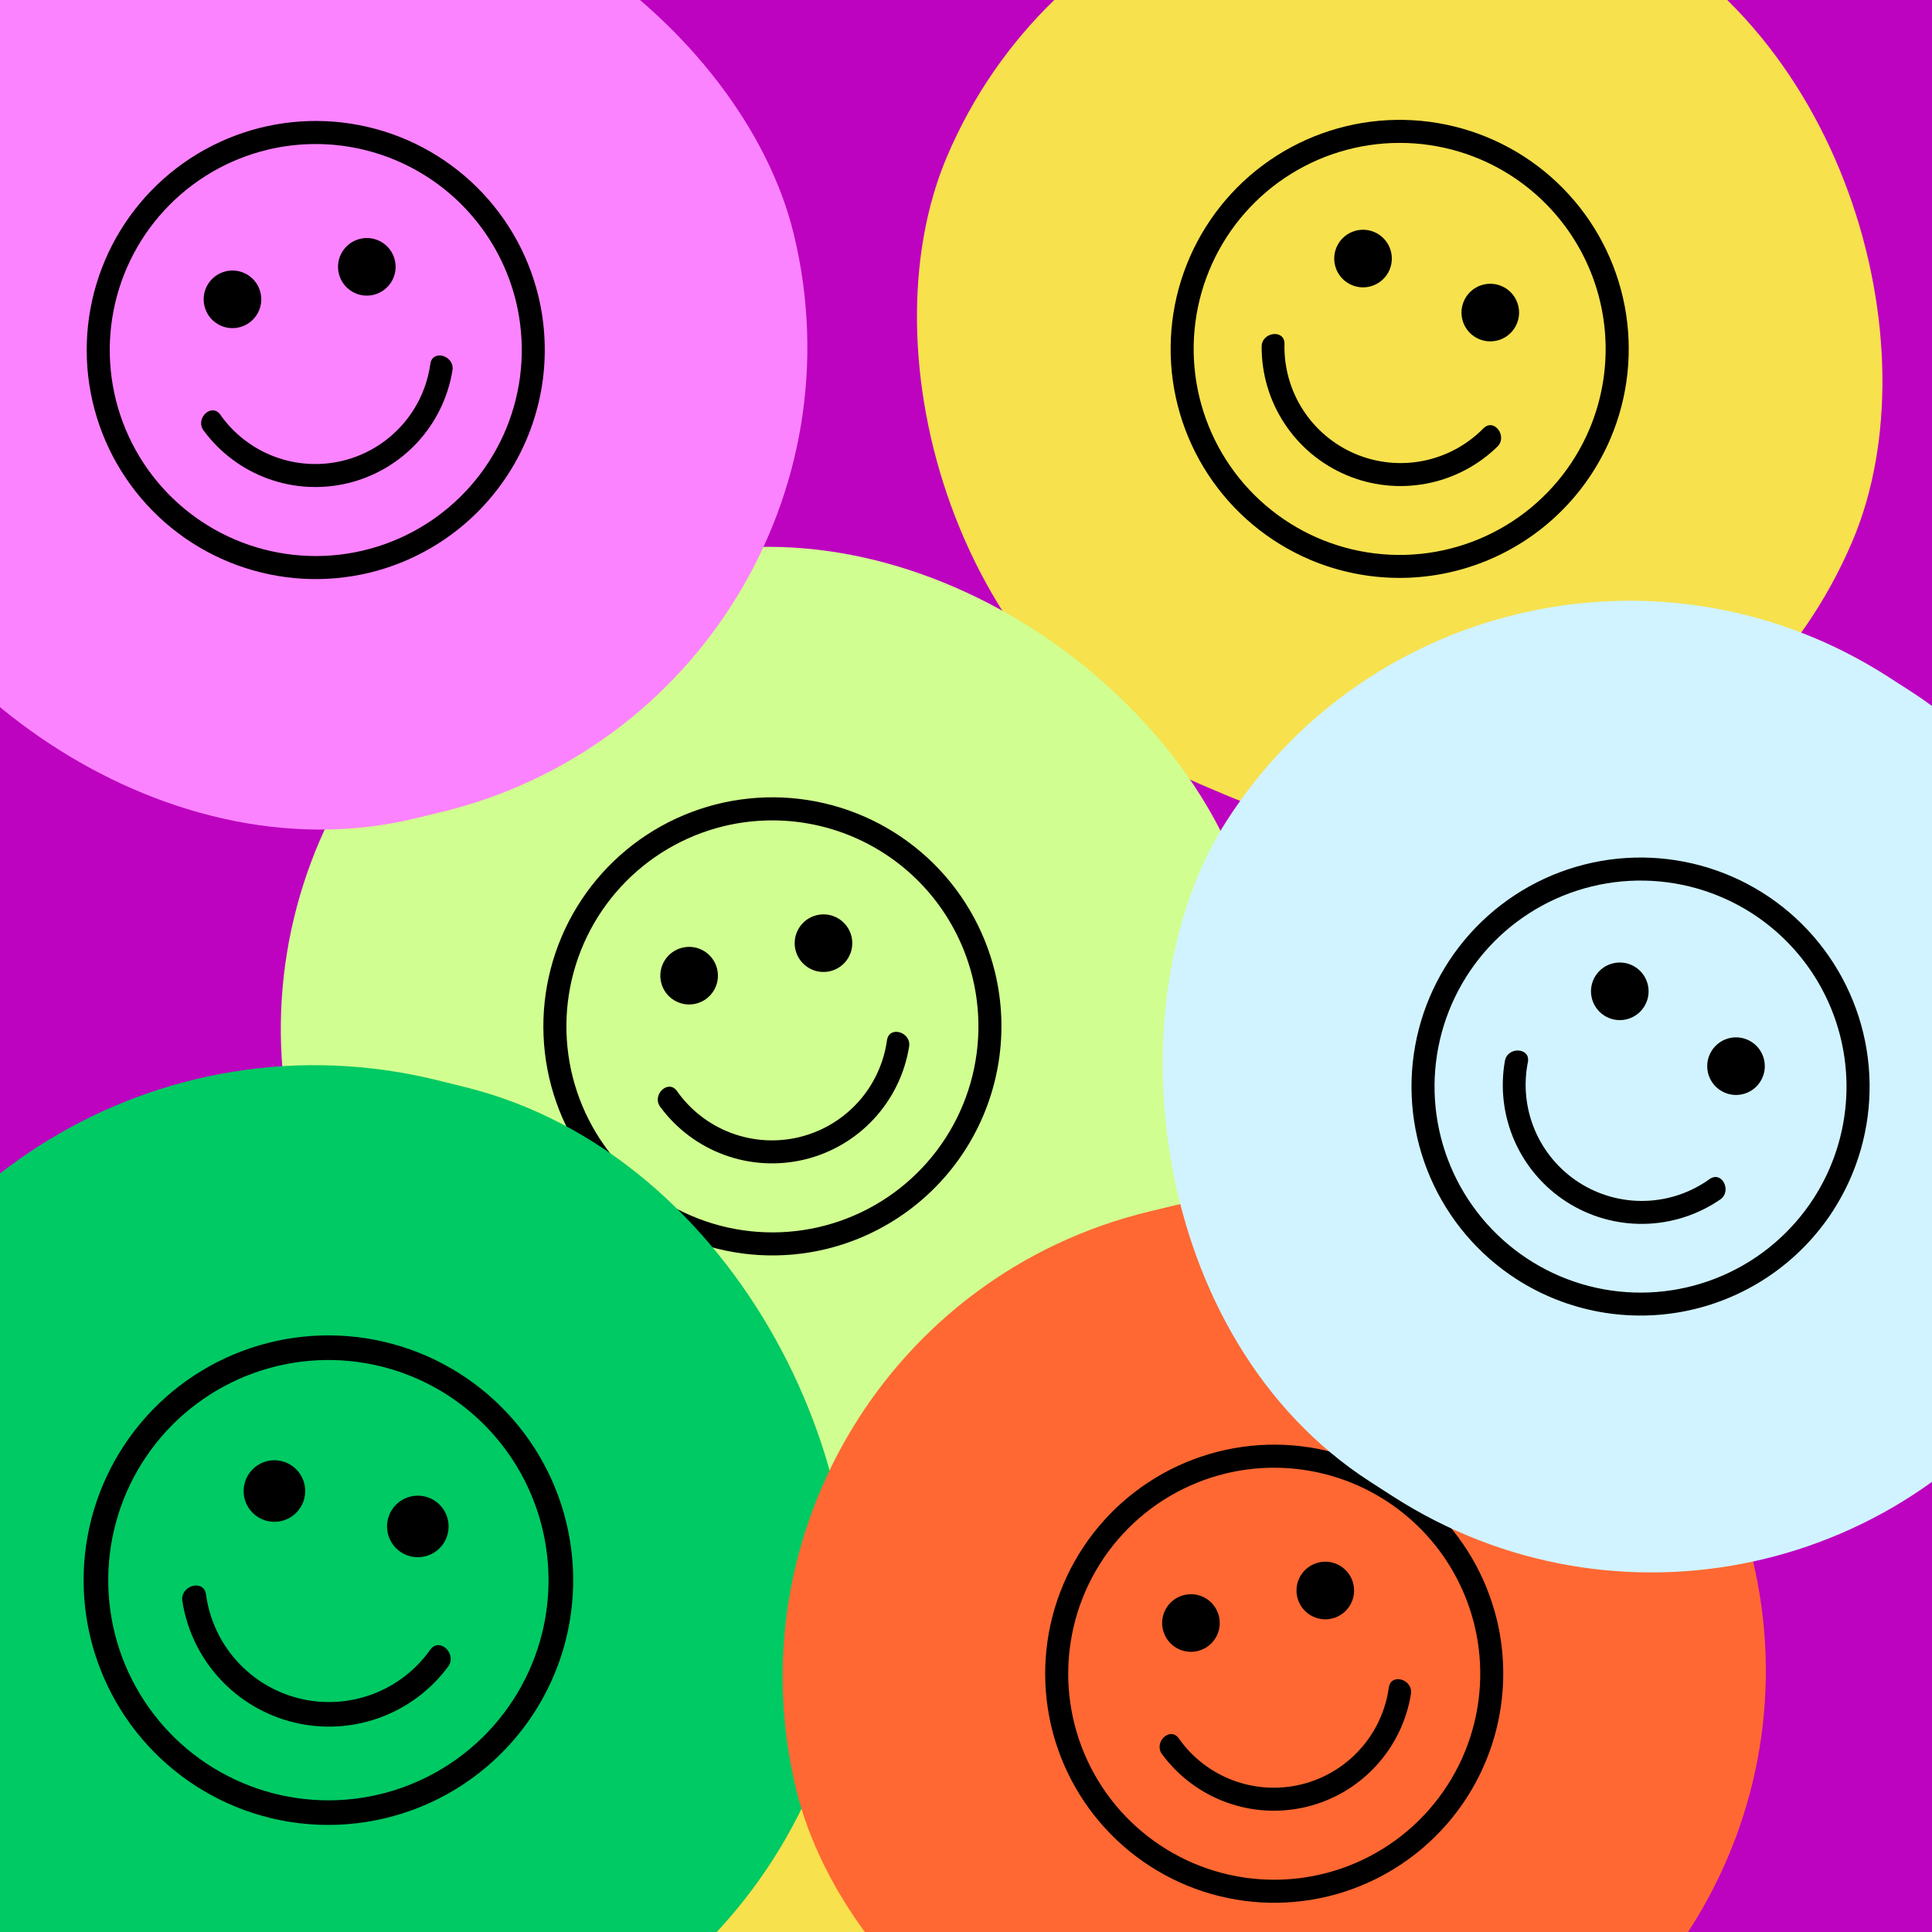
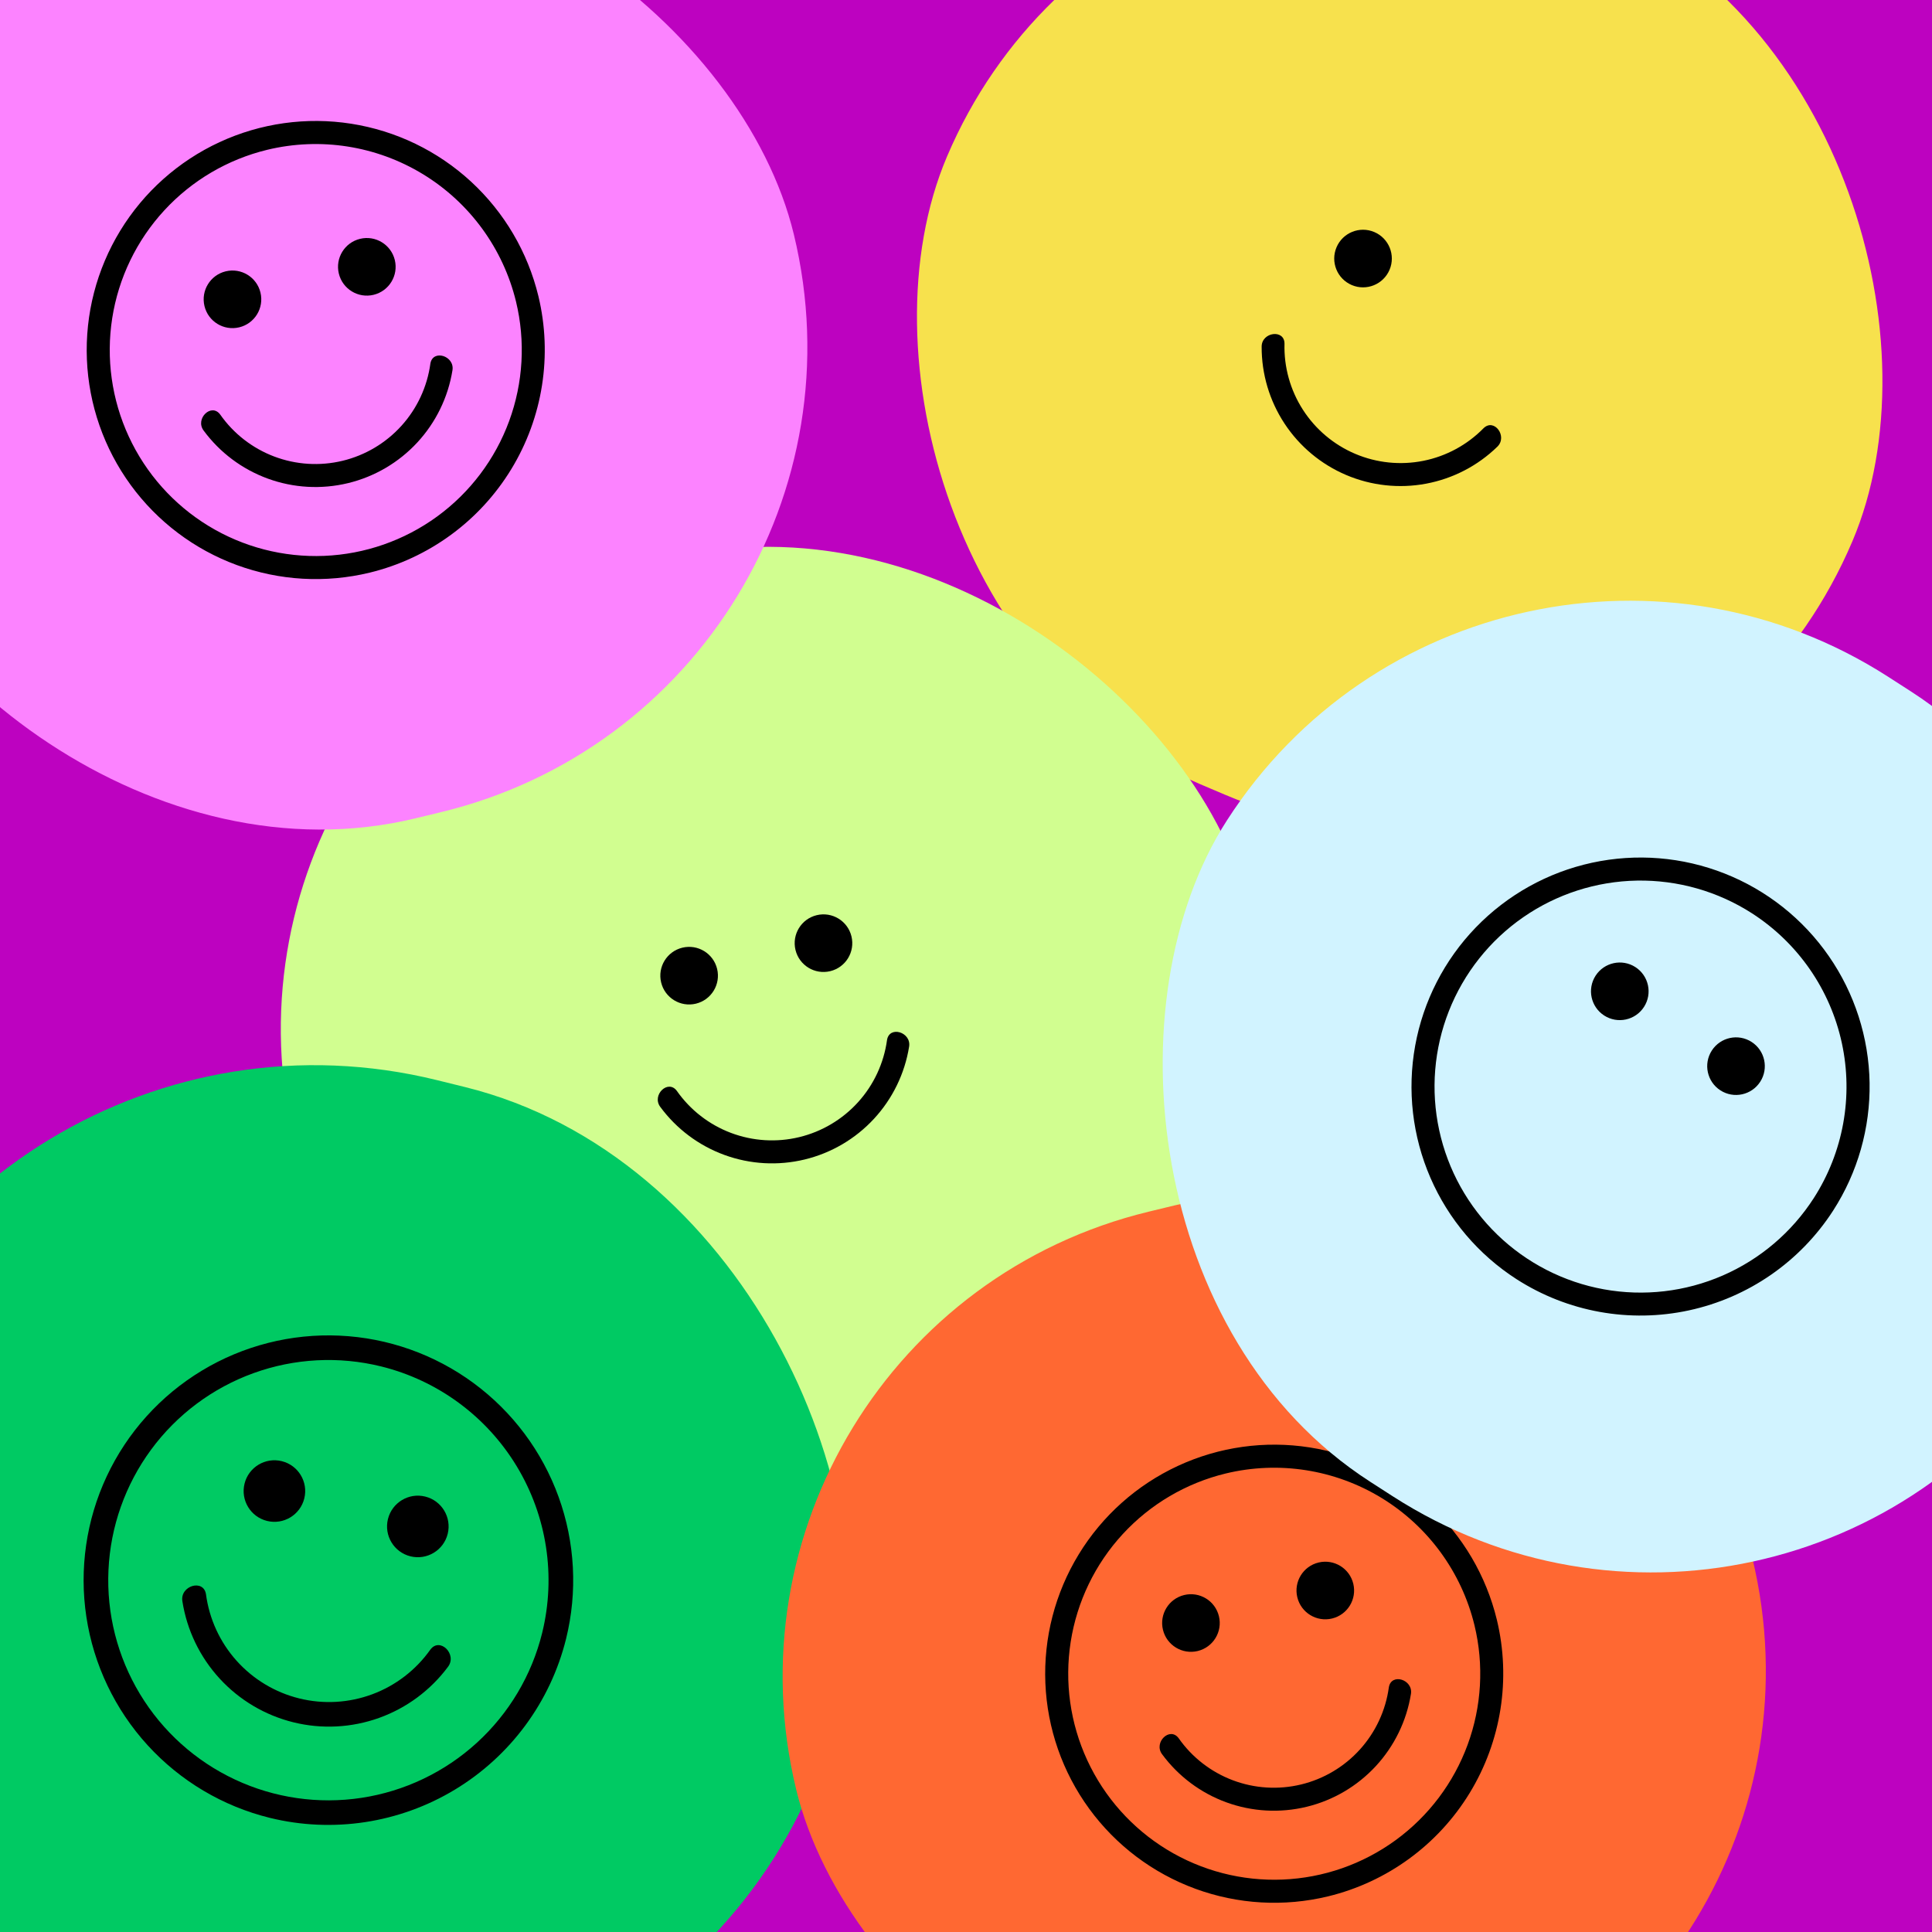
<svg xmlns="http://www.w3.org/2000/svg" width="385" height="385" viewBox="0 0 385 385" fill="none">
  <rect x="0" y="0" width="385" height="385" fill="#333333" stroke="none" />
  <g clip-path="url(#clip0_3115_5633)">
    <rect width="385" height="385" transform="matrix(-1 0 0 1 385 0)" fill="#BD02C0" />
    <rect x="225.969" y="-56.565" width="196.036" height="190.753" rx="95.377" transform="rotate(23.002 225.969 -56.565)" fill="#F7E14D" />
-     <path d="M261.085 111.548C252.775 108.02 245.698 102.107 240.748 94.557C235.798 87.007 233.199 78.159 233.278 69.131C233.357 60.103 236.111 51.302 241.193 43.84C246.274 36.377 253.454 30.59 261.824 27.208C270.195 23.826 279.381 23.003 288.219 24.842C297.058 26.68 305.153 31.099 311.48 37.538C317.808 43.978 322.084 52.149 323.768 61.018C325.451 69.888 324.467 79.058 320.939 87.368C316.198 98.502 307.233 107.301 296.012 111.834C284.791 116.368 272.23 116.264 261.085 111.548ZM294.965 31.74C287.491 28.567 279.243 27.682 271.266 29.196C263.288 30.711 255.939 34.556 250.148 40.248C244.356 45.939 240.382 53.219 238.728 61.169C237.074 69.119 237.815 77.38 240.856 84.909C243.898 92.438 249.104 98.895 255.815 103.466C262.527 108.036 270.443 110.513 278.563 110.584C286.682 110.655 294.64 108.317 301.431 103.865C308.222 99.413 313.54 93.048 316.713 85.574C320.958 75.55 321.051 64.251 316.974 54.158C312.897 44.066 304.981 36.003 294.965 31.74Z" fill="black" />
    <path d="M295.641 85.328C292.385 88.653 288.202 90.919 283.639 91.831C279.076 92.742 274.344 92.257 270.061 90.439C265.777 88.621 262.142 85.553 259.628 81.637C257.114 77.722 255.839 73.139 255.969 68.487C255.976 65.547 251.419 66.152 251.416 69.073C251.393 74.524 252.98 79.861 255.978 84.413C258.977 88.965 263.254 92.53 268.271 94.66C273.289 96.79 278.824 97.39 284.182 96.385C289.54 95.381 294.481 92.816 298.386 89.013C300.481 86.979 297.765 83.262 295.641 85.328Z" fill="black" />
    <path d="M269.376 56.806C272.293 58.044 275.662 56.683 276.901 53.766C278.14 50.848 276.778 47.479 273.861 46.24C270.943 45.002 267.574 46.363 266.336 49.28C265.097 52.198 266.458 55.567 269.376 56.806Z" fill="black" />
-     <path d="M294.735 67.57C297.653 68.809 301.022 67.448 302.26 64.53C303.499 61.613 302.138 58.243 299.22 57.005C296.303 55.766 292.933 57.127 291.695 60.045C290.456 62.962 291.817 66.332 294.735 67.57Z" fill="black" />
-     <rect x="77.766" y="307.779" width="196.036" height="190.753" rx="95.377" transform="rotate(23.002 77.766 307.779)" fill="#F7E14D" />
    <path d="M112.882 475.891C104.572 472.364 97.495 466.451 92.545 458.901C87.595 451.351 84.996 442.502 85.075 433.475C85.154 424.447 87.908 415.646 92.989 408.184C98.071 400.721 105.251 394.933 113.621 391.552C121.992 388.17 131.177 387.347 140.016 389.185C148.855 391.024 156.95 395.443 163.277 401.882C169.605 408.321 173.881 416.493 175.564 425.362C177.248 434.232 176.264 443.401 172.736 451.711C167.995 462.846 159.03 471.645 147.809 476.178C136.588 480.711 124.027 480.608 112.882 475.891ZM146.762 396.084C139.288 392.911 131.04 392.026 123.063 393.54C115.085 395.054 107.736 398.9 101.944 404.591C96.153 410.282 92.179 417.563 90.525 425.513C88.871 433.462 89.612 441.724 92.653 449.253C95.695 456.781 100.9 463.239 107.612 467.809C114.324 472.38 122.24 474.857 130.359 474.928C138.479 474.999 146.437 472.661 153.228 468.209C160.019 463.757 165.337 457.392 168.51 449.917C172.754 439.894 172.848 428.595 168.771 418.502C164.694 408.409 156.778 400.347 146.762 396.084Z" fill="black" />
    <rect x="36.227" y="134.877" width="196.036" height="190.753" rx="95.377" transform="rotate(-13.6 36.227 134.877)" fill="#D1FE90" />
-     <path d="M164.657 248.897C155.883 251.02 146.675 250.493 138.2 247.383C129.725 244.273 122.362 238.72 117.042 231.425C111.723 224.131 108.686 215.423 108.316 206.402C107.946 197.382 110.259 188.455 114.963 180.749C119.666 173.043 126.549 166.905 134.741 163.111C142.933 159.317 152.066 158.037 160.986 159.434C169.905 160.831 178.21 164.841 184.85 170.958C191.49 177.074 196.167 185.022 198.29 193.797C201.123 205.563 199.173 217.972 192.867 228.302C186.562 238.631 176.417 246.038 164.657 248.897ZM144.27 164.627C136.378 166.536 129.229 170.743 123.728 176.715C118.226 182.688 114.62 190.157 113.363 198.179C112.107 206.201 113.258 214.416 116.67 221.784C120.083 229.152 125.603 235.343 132.534 239.573C139.465 243.804 147.494 245.884 155.608 245.551C163.721 245.218 171.553 242.487 178.113 237.702C184.674 232.918 189.669 226.296 192.466 218.673C195.263 211.05 195.737 202.769 193.828 194.877C191.258 184.299 184.597 175.172 175.306 169.501C166.015 163.83 154.853 162.077 144.27 164.627Z" fill="black" />
    <path d="M176.763 207.245C176.132 211.856 174.125 216.169 171.006 219.621C167.886 223.074 163.798 225.506 159.275 226.601C154.752 227.695 150.005 227.4 145.652 225.755C141.299 224.11 137.543 221.192 134.874 217.38C133.126 215.016 129.828 218.218 131.568 220.565C134.799 224.955 139.255 228.293 144.377 230.159C149.498 232.026 155.057 232.337 160.355 231.056C165.654 229.774 170.455 226.956 174.157 222.954C177.859 218.953 180.297 213.948 181.164 208.566C181.634 205.685 177.236 204.32 176.763 207.245Z" fill="black" />
    <path d="M138.676 200.006C141.756 199.261 143.65 196.159 142.904 193.078C142.159 189.998 139.057 188.104 135.977 188.85C132.896 189.595 131.003 192.697 131.748 195.777C132.493 198.858 135.595 200.751 138.676 200.006Z" fill="black" />
    <path d="M165.449 193.528C168.53 192.783 170.423 189.681 169.678 186.601C168.932 183.52 165.831 181.627 162.75 182.372C159.669 183.117 157.776 186.219 158.521 189.3C159.267 192.381 162.368 194.274 165.449 193.528Z" fill="black" />
    <rect x="-11.836" y="190.835" width="209.501" height="203.855" rx="101.928" transform="rotate(13.862 -11.836 190.835)" fill="#00CA63" />
    <path d="M53.756 362.251C44.389 359.94 35.917 354.902 29.413 347.776C22.909 340.65 18.664 331.756 17.215 322.217C15.766 312.679 17.178 302.924 21.272 294.188C25.367 285.452 31.96 278.127 40.218 273.138C48.476 268.149 58.028 265.72 67.666 266.16C77.304 266.6 86.595 269.888 94.365 275.608C102.134 281.328 108.033 289.223 111.315 298.296C114.597 307.369 115.115 317.211 112.803 326.578C109.691 339.131 101.726 349.937 90.656 356.625C79.586 363.312 66.316 365.336 53.756 362.251ZM75.955 272.294C67.53 270.215 58.678 270.681 50.517 273.633C42.357 276.585 35.256 281.89 30.111 288.878C24.966 295.866 22.009 304.223 21.614 312.891C21.218 321.56 23.402 330.151 27.889 337.578C32.377 345.006 38.965 350.936 46.823 354.618C54.68 358.301 63.453 359.571 72.032 358.268C80.612 356.964 88.612 353.146 95.021 347.296C101.43 341.446 105.961 333.827 108.04 325.402C110.817 314.106 108.998 302.168 102.982 292.211C96.967 282.254 87.246 275.091 75.955 272.294Z" fill="black" />
    <path d="M85.763 328.721C82.892 332.782 78.864 335.883 74.204 337.619C69.544 339.356 64.469 339.647 59.641 338.456C54.813 337.265 50.456 334.645 47.139 330.94C43.822 327.235 41.699 322.616 41.046 317.686C40.554 314.583 35.849 315.994 36.342 319.077C37.242 324.833 39.823 330.194 43.76 334.488C47.696 338.782 52.814 341.817 58.47 343.213C64.125 344.609 70.067 344.302 75.55 342.333C81.032 340.363 85.811 336.818 89.285 332.142C91.151 329.641 87.653 326.181 85.763 328.721Z" fill="black" />
    <path d="M53.215 303.084C56.504 303.896 59.828 301.888 60.639 298.599C61.45 295.31 59.443 291.987 56.154 291.175C52.865 290.363 49.541 292.372 48.73 295.66C47.918 298.949 49.926 302.273 53.215 303.084Z" fill="black" />
    <path d="M81.793 310.137C85.082 310.949 88.406 308.941 89.217 305.652C90.029 302.364 88.021 299.04 84.732 298.228C81.443 297.417 78.12 299.425 77.308 302.713C76.496 306.002 78.504 309.326 81.793 310.137Z" fill="black" />
    <rect x="-54.773" y="0.098" width="196.036" height="190.753" rx="95.377" transform="rotate(-13.6 -54.773 0.098)" fill="#FC83FF" />
    <path d="M73.657 114.117C64.883 116.24 55.675 115.714 47.2 112.604C38.725 109.494 31.362 103.94 26.043 96.646C20.723 89.352 17.686 80.644 17.316 71.623C16.946 62.603 19.259 53.675 23.963 45.969C28.666 38.264 35.549 32.126 43.741 28.332C51.933 24.538 61.066 23.258 69.986 24.655C78.905 26.052 87.21 30.062 93.85 36.178C100.49 42.295 105.167 50.243 107.29 59.018C110.123 70.784 108.173 83.193 101.867 93.522C95.562 103.852 85.417 111.259 73.657 114.117ZM53.27 29.848C45.378 31.757 38.229 35.964 32.728 41.936C27.226 47.908 23.62 55.378 22.363 63.4C21.107 71.422 22.258 79.636 25.67 87.004C29.083 94.373 34.603 100.563 41.534 104.794C48.465 109.024 56.495 111.105 64.608 110.772C72.721 110.439 80.553 107.707 87.114 102.923C93.674 98.139 98.669 91.517 101.466 83.894C104.263 76.271 104.737 67.99 102.828 60.097C100.258 49.52 93.597 40.393 84.306 34.722C75.014 29.05 63.852 27.297 53.27 29.848Z" fill="black" />
    <path d="M85.763 72.466C85.132 77.076 83.125 81.389 80.006 84.842C76.886 88.295 72.798 90.727 68.275 91.821C63.752 92.915 59.005 92.621 54.652 90.976C50.299 89.331 46.543 86.412 43.874 82.6C42.126 80.236 38.828 83.439 40.568 85.786C43.799 90.176 48.255 93.513 53.377 95.38C58.498 97.246 64.057 97.558 69.355 96.276C74.653 94.995 79.455 92.176 83.157 88.175C86.859 84.174 89.297 79.168 90.164 73.787C90.634 70.905 86.236 69.541 85.763 72.466Z" fill="black" />
    <path d="M47.676 65.227C50.756 64.481 52.65 61.38 51.904 58.299C51.159 55.218 48.057 53.325 44.977 54.07C41.896 54.816 40.003 57.917 40.748 60.998C41.493 64.079 44.595 65.972 47.676 65.227Z" fill="black" />
    <path d="M74.449 58.749C77.53 58.004 79.423 54.902 78.678 51.822C77.932 48.741 74.831 46.847 71.75 47.593C68.669 48.338 66.776 51.44 67.521 54.52C68.267 57.601 71.368 59.494 74.449 58.749Z" fill="black" />
    <rect x="136.227" y="263.877" width="196.036" height="190.753" rx="95.377" transform="rotate(-13.6 136.227 263.877)" fill="#FF6832" />
    <path d="M264.657 377.897C255.883 380.02 246.675 379.493 238.2 376.383C229.725 373.273 222.362 367.72 217.042 360.425C211.723 353.131 208.686 344.423 208.316 335.402C207.946 326.382 210.259 317.455 214.963 309.749C219.666 302.043 226.549 295.905 234.741 292.111C242.933 288.317 252.066 287.037 260.986 288.434C269.905 289.831 278.21 293.841 284.85 299.958C291.49 306.074 296.167 314.022 298.29 322.797C301.123 334.563 299.173 346.972 292.867 357.302C286.562 367.631 276.417 375.038 264.657 377.897ZM244.27 293.627C236.378 295.536 229.229 299.743 223.728 305.715C218.226 311.688 214.62 319.157 213.363 327.179C212.107 335.201 213.258 343.416 216.67 350.784C220.083 358.152 225.603 364.343 232.534 368.573C239.465 372.804 247.494 374.884 255.608 374.551C263.721 374.218 271.553 371.487 278.113 366.702C284.674 361.918 289.669 355.296 292.466 347.673C295.263 340.05 295.737 331.769 293.828 323.877C291.258 313.299 284.597 304.172 275.306 298.501C266.015 292.83 254.853 291.077 244.27 293.627Z" fill="black" />
    <path d="M276.763 336.245C276.132 340.856 274.125 345.169 271.006 348.621C267.886 352.074 263.798 354.506 259.275 355.601C254.752 356.695 250.005 356.4 245.652 354.755C241.299 353.11 237.543 350.192 234.874 346.38C233.126 344.016 229.828 347.218 231.568 349.565C234.799 353.955 239.255 357.293 244.377 359.159C249.498 361.026 255.057 361.337 260.355 360.056C265.654 358.774 270.455 355.956 274.157 351.954C277.859 347.953 280.297 342.948 281.164 337.566C281.634 334.685 277.236 333.32 276.763 336.245Z" fill="black" />
    <path d="M238.676 329.006C241.756 328.261 243.65 325.159 242.904 322.078C242.159 318.998 239.057 317.104 235.977 317.85C232.896 318.595 231.003 321.697 231.748 324.777C232.493 327.858 235.595 329.751 238.676 329.006Z" fill="black" />
    <path d="M265.449 322.528C268.53 321.783 270.423 318.681 269.678 315.601C268.932 312.52 265.831 310.627 262.75 311.372C259.669 312.117 257.776 315.219 258.521 318.3C259.267 321.381 262.368 323.274 265.449 322.528Z" fill="black" />
    <rect x="296.148" y="83.274" width="196.036" height="190.753" rx="95.377" transform="rotate(32.779 296.148 83.274)" fill="#D1F3FF" />
    <path d="M302.209 254.908C294.619 250.021 288.648 242.992 285.052 234.711C281.457 226.43 280.398 217.268 282.009 208.385C283.62 199.502 287.829 191.297 294.103 184.806C300.378 178.315 308.437 173.83 317.26 171.919C326.083 170.008 335.275 170.757 343.673 174.07C352.071 177.383 359.298 183.112 364.44 190.532C369.583 197.953 372.409 206.731 372.562 215.758C372.715 224.785 370.187 233.654 365.299 241.244C358.736 251.412 348.408 258.561 336.58 261.122C324.752 263.684 312.391 261.449 302.209 254.908ZM349.149 182.014C342.323 177.618 334.345 175.345 326.227 175.482C318.108 175.62 310.212 178.162 303.538 182.786C296.864 187.411 291.712 193.911 288.732 201.465C285.752 209.018 285.079 217.285 286.798 225.221C288.516 233.157 292.55 240.405 298.388 246.049C304.226 251.692 311.606 255.478 319.596 256.927C327.585 258.376 335.825 257.423 343.273 254.189C350.721 250.955 357.043 245.585 361.439 238.758C367.325 229.601 369.336 218.483 367.032 207.844C364.728 197.205 358.296 187.915 349.149 182.014Z" fill="black" />
-     <path d="M340.713 234.938C336.94 237.661 332.433 239.184 327.781 239.308C323.13 239.431 318.549 238.15 314.636 235.63C310.724 233.111 307.662 229.471 305.85 225.185C304.038 220.899 303.559 216.166 304.478 211.604C304.983 208.708 300.39 208.53 299.891 211.408C298.942 216.776 299.6 222.305 301.782 227.3C303.964 232.295 307.573 236.535 312.156 239.486C316.739 242.437 322.092 243.969 327.543 243.888C332.993 243.808 338.298 242.12 342.793 239.035C345.203 237.387 343.157 233.263 340.713 234.938Z" fill="black" />
    <path d="M319.677 202.37C322.342 204.086 325.894 203.317 327.61 200.652C329.326 197.987 328.556 194.436 325.892 192.719C323.227 191.003 319.675 191.773 317.959 194.437C316.243 197.102 317.012 200.654 319.677 202.37Z" fill="black" />
    <path d="M342.837 217.284C345.502 219 349.054 218.231 350.77 215.566C352.486 212.901 351.717 209.35 349.052 207.634C346.387 205.918 342.835 206.687 341.119 209.352C339.403 212.017 340.173 215.568 342.837 217.284Z" fill="black" />
  </g>
  <defs>
    <clipPath id="clip0_3115_5633">
      <rect width="385" height="385" fill="white" transform="matrix(-1 0 0 1 385 0)" />
    </clipPath>
  </defs>
</svg>